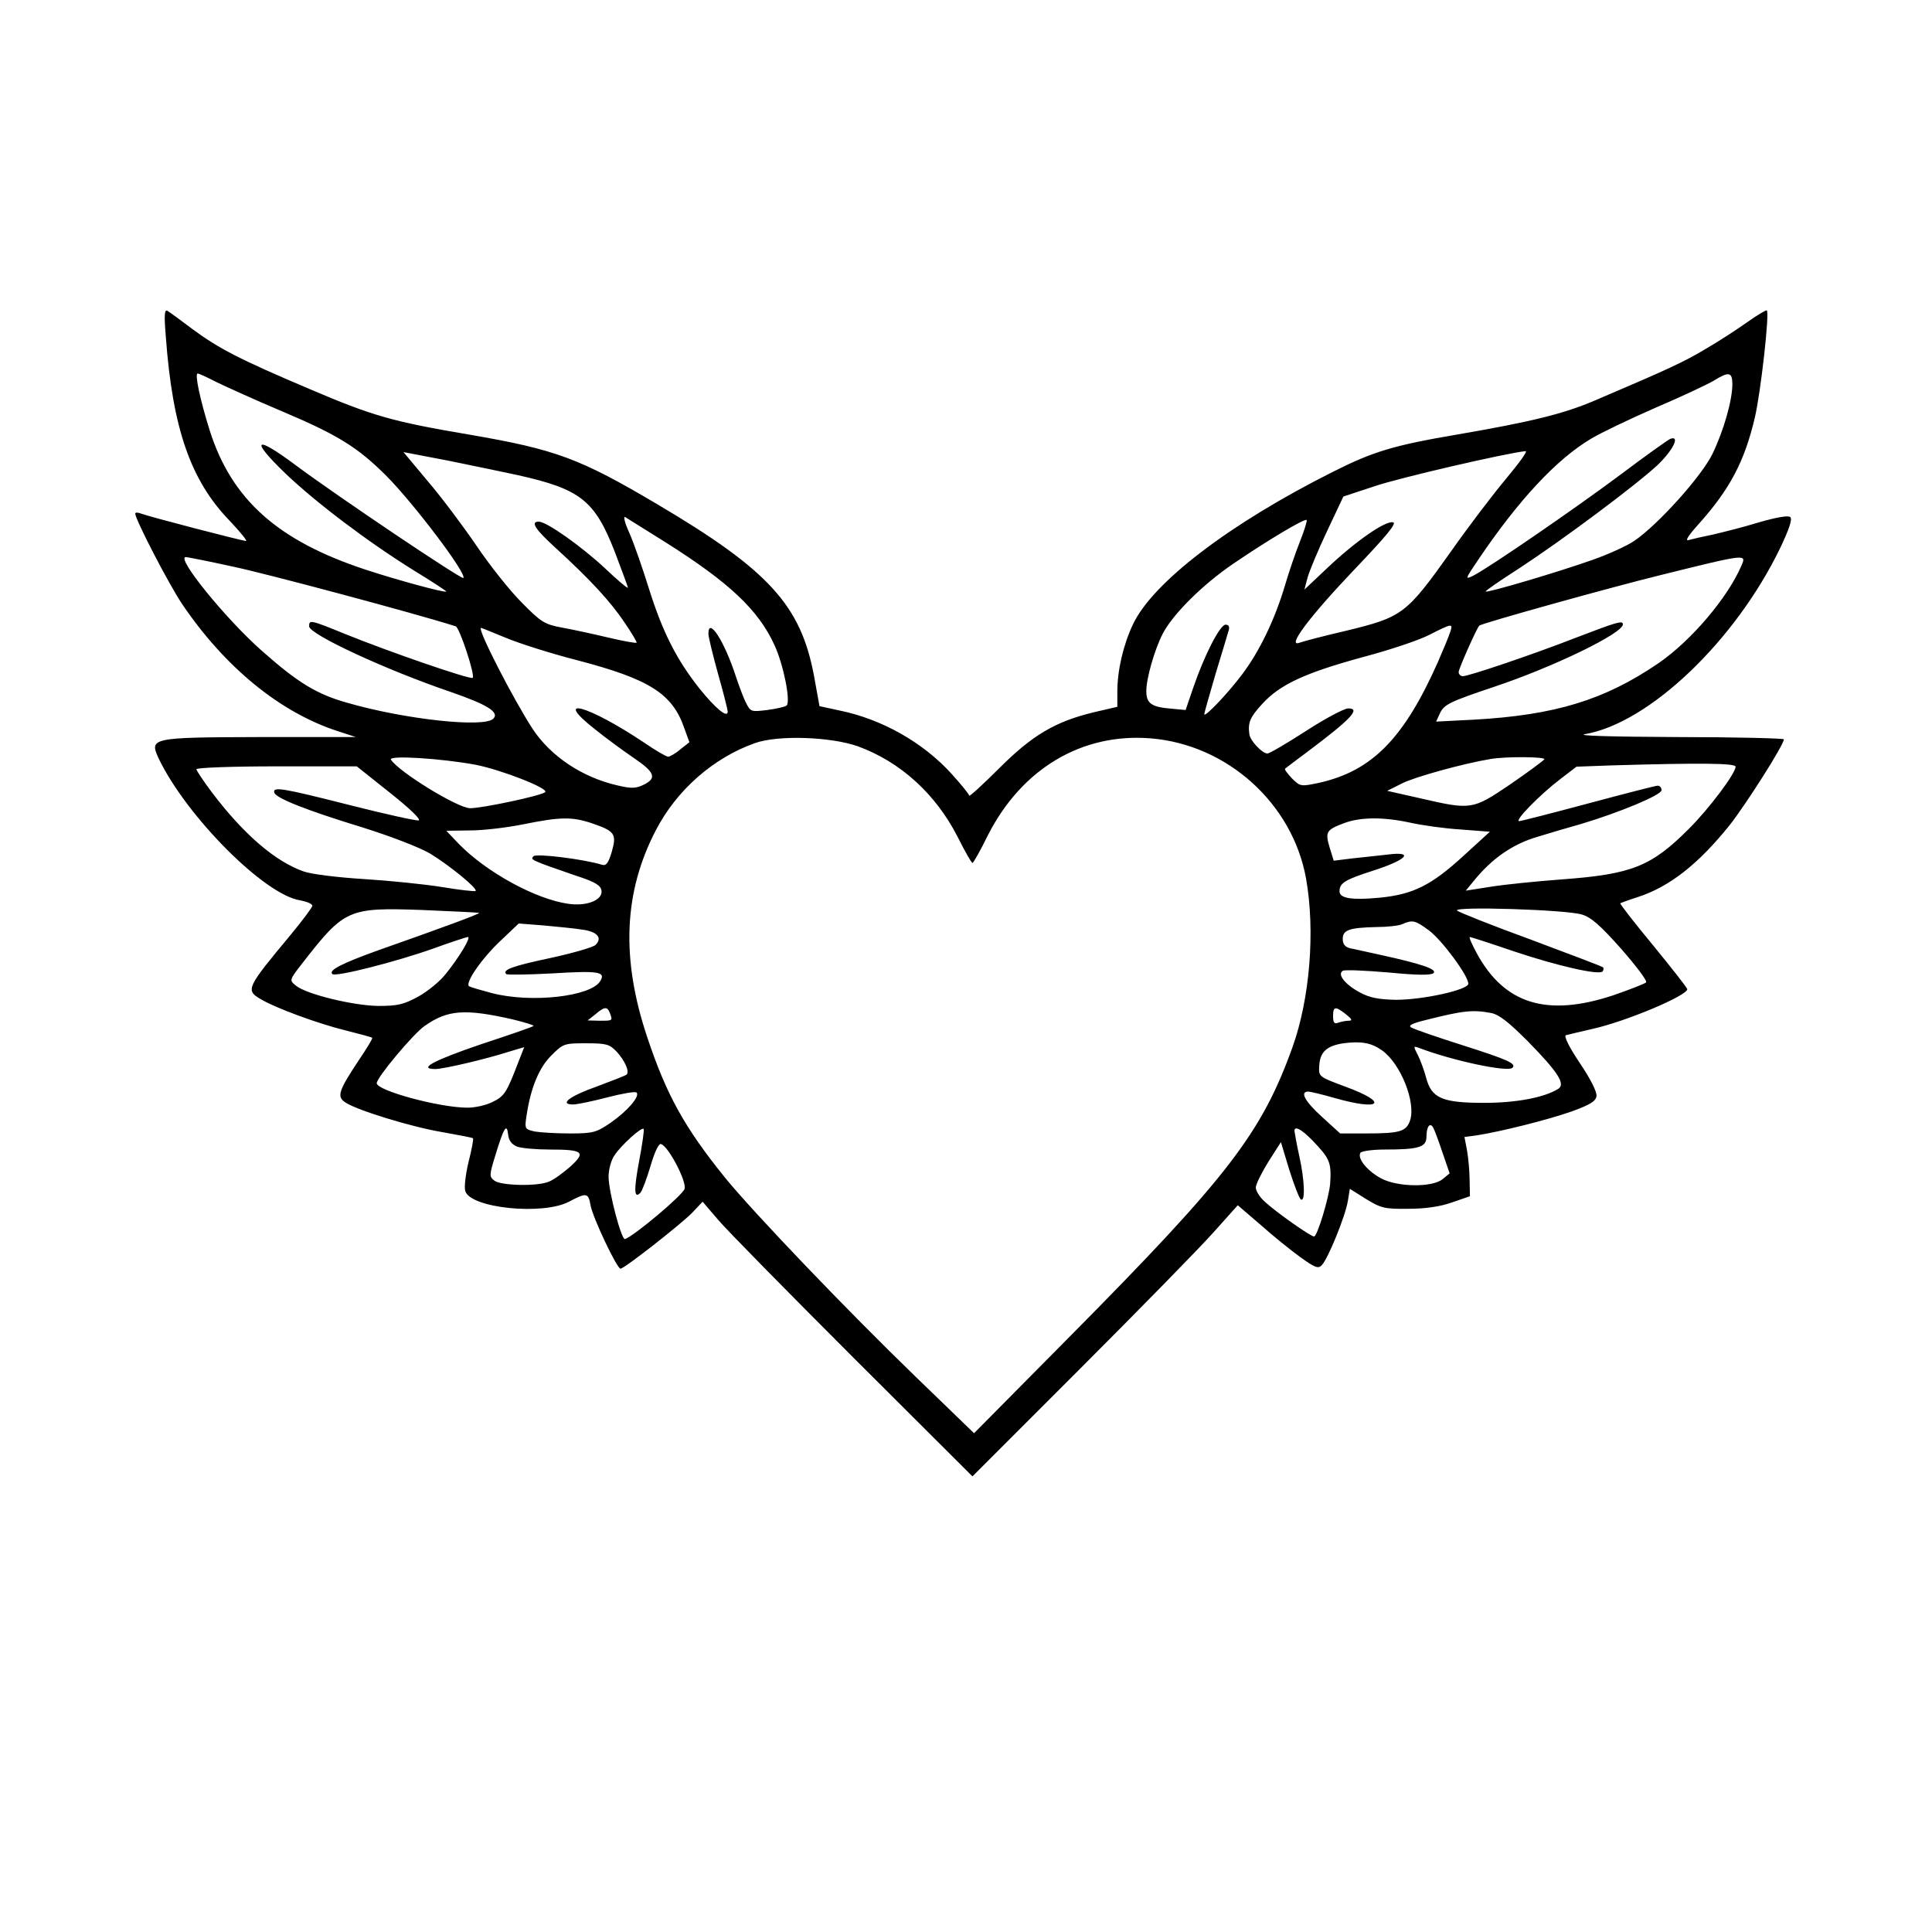
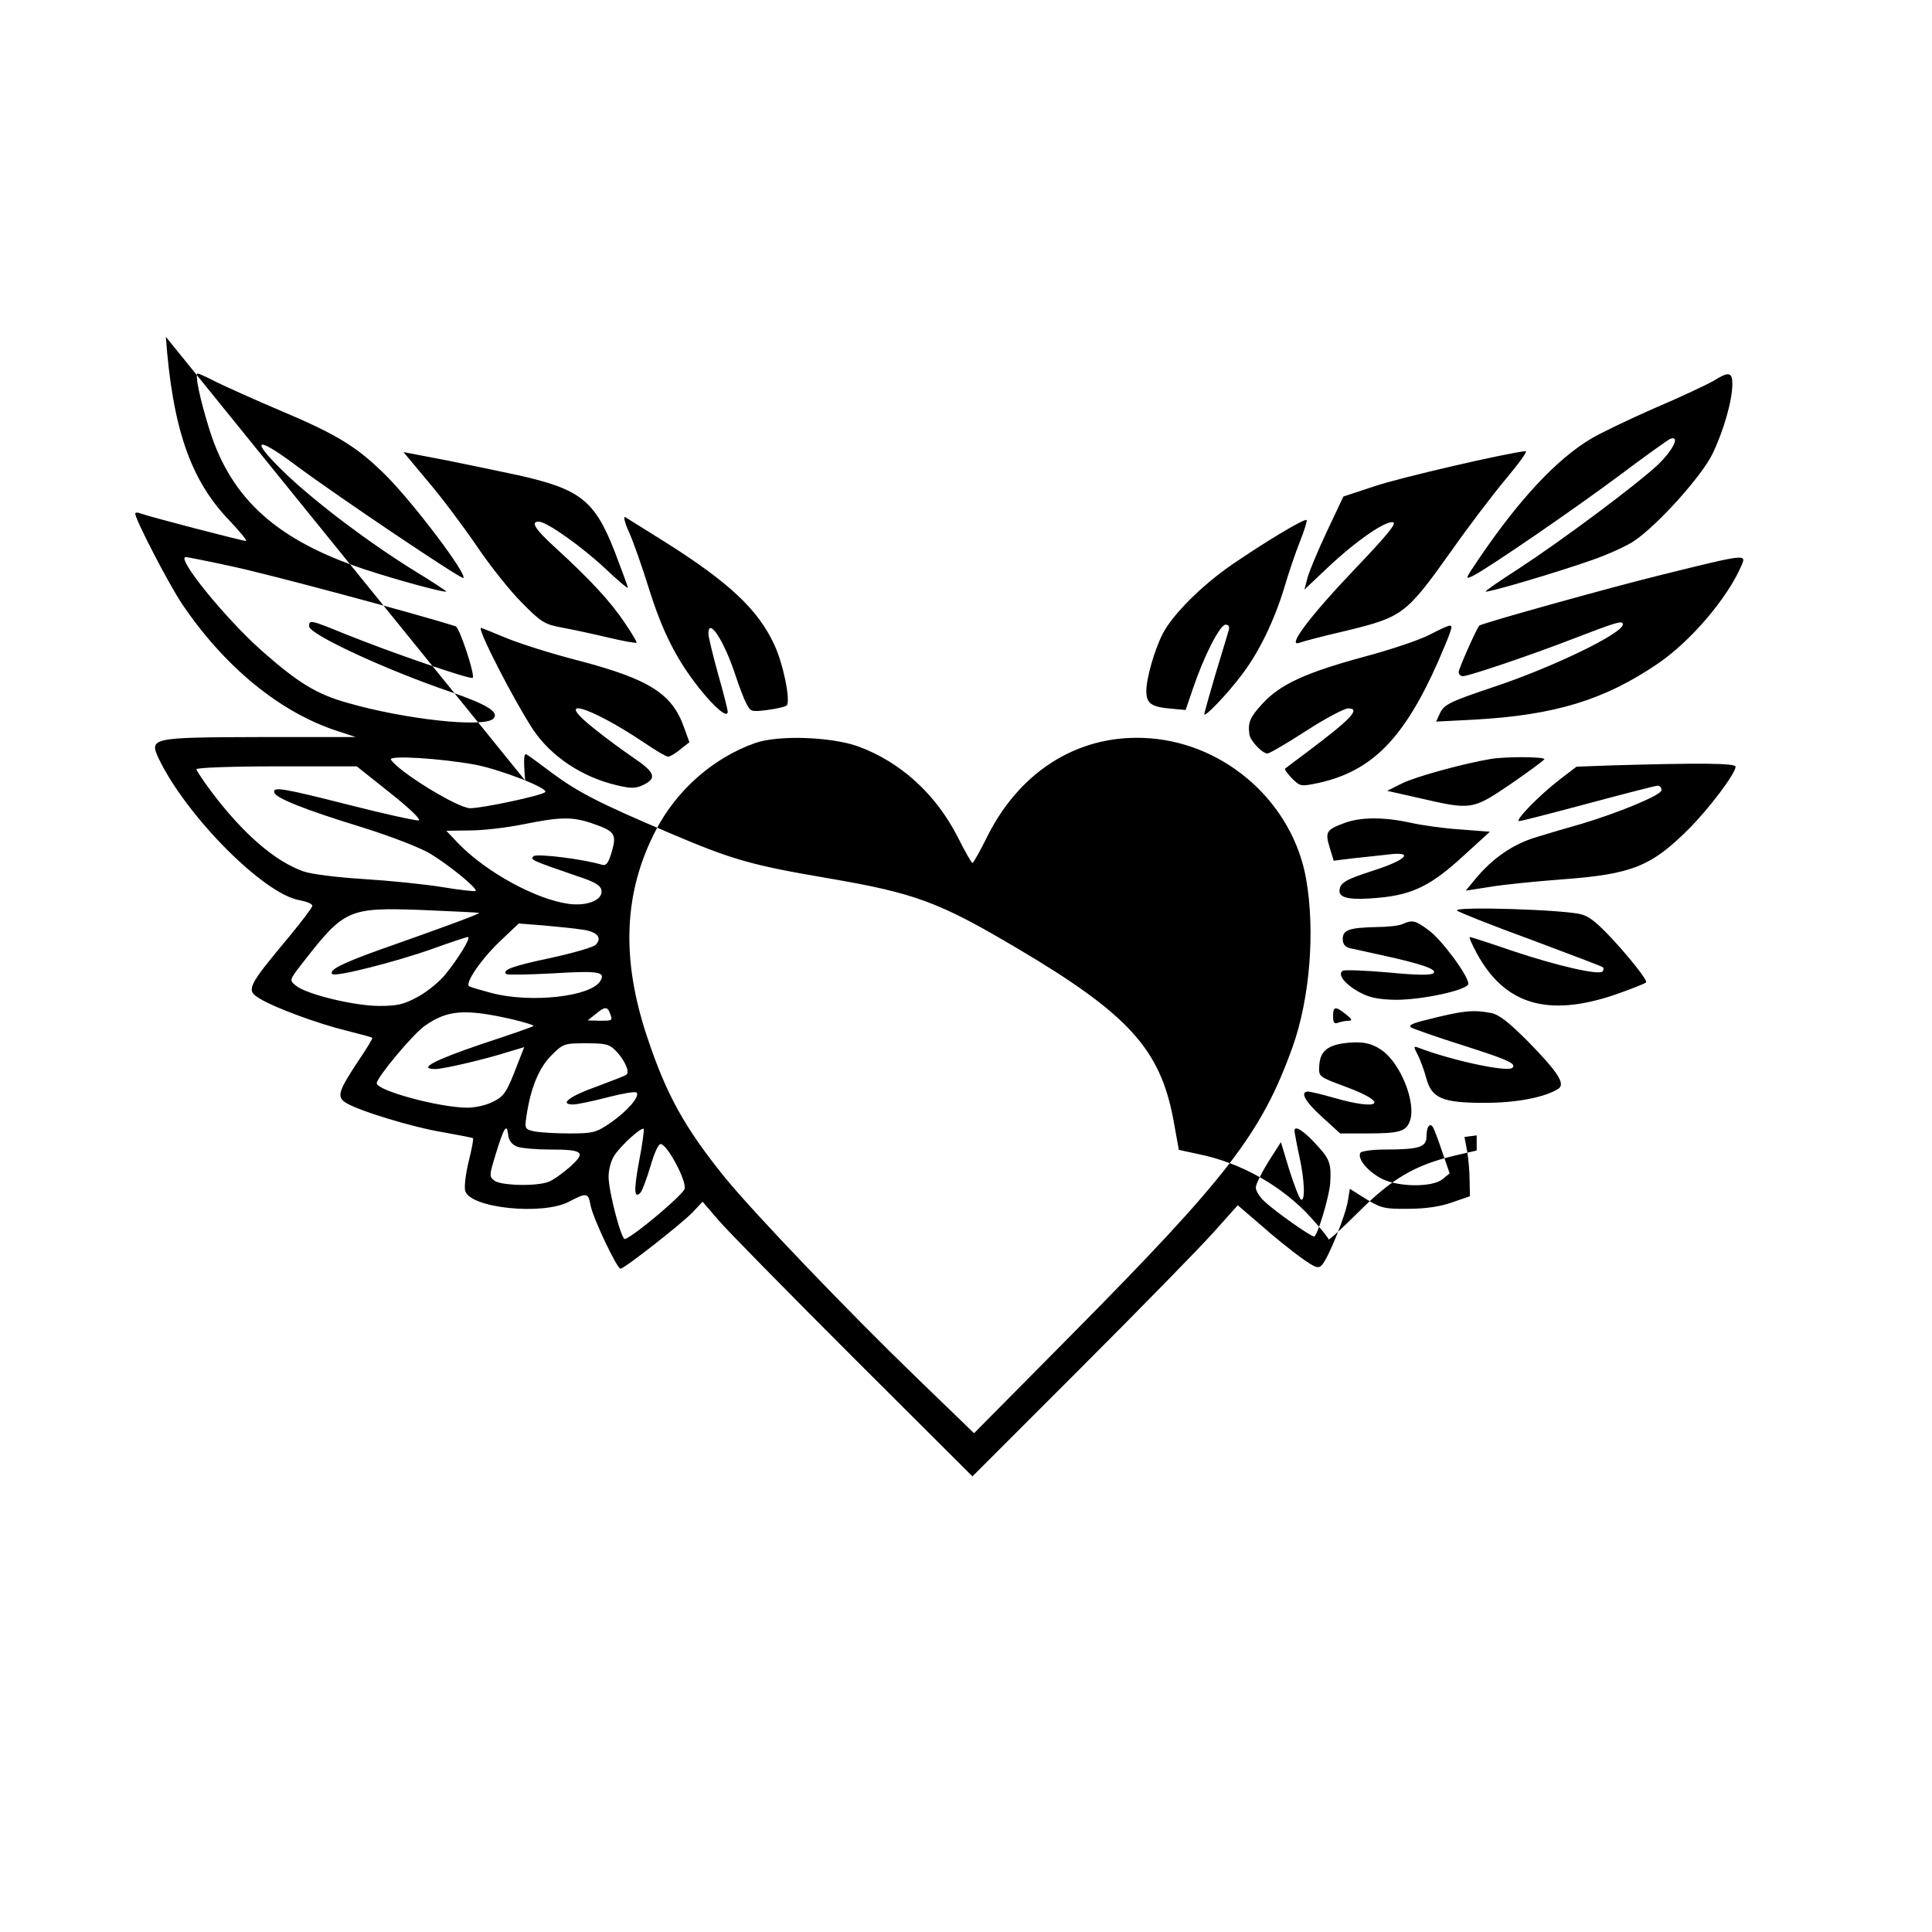
<svg xmlns="http://www.w3.org/2000/svg" version="1.0" width="450pt" height="450pt" viewBox="0 0 600 600" preserveAspectRatio="xMidYMid meet">
  <g transform="translate(0,600) scale(0.1,-0.1)" fill="#000000" stroke="none">
-     <path d="M515 4954 c21 -285 77 -446 198 -571 33 -35 56 -63 51 -63 -11 0 -303 76 -326 85 -10 4 -18 4 -18 0 0 -18 103 -217 145 -280 133 -197 305 -338 485 -396 l55 -18 -296 0 c-341 -1 -346 -2 -316 -67 86 -179 328 -423 439 -440 21 -4 38 -11 38 -17 0 -5 -31 -46 -68 -91 -135 -162 -140 -171 -94 -198 48 -29 183 -78 265 -98 44 -11 81 -21 83 -23 2 -2 -17 -33 -42 -70 -63 -95 -69 -113 -41 -131 36 -24 205 -76 301 -92 50 -9 93 -17 95 -19 2 -2 -4 -35 -14 -74 -9 -38 -14 -79 -10 -90 16 -53 240 -76 322 -33 55 29 60 28 67 -11 7 -39 82 -197 93 -197 12 0 185 136 222 173 l33 35 48 -56 c27 -32 215 -223 419 -427 l371 -370 335 335 c184 184 370 374 412 421 l77 86 71 -61 c38 -34 94 -79 123 -100 46 -33 56 -37 67 -25 19 19 74 154 81 200 l6 37 51 -32 c46 -28 57 -31 131 -30 53 0 100 7 136 20 l55 19 -1 50 c0 28 -4 69 -8 92 l-8 42 38 5 c76 12 220 48 294 74 58 21 76 32 78 48 2 13 -19 54 -52 103 -33 49 -50 84 -43 86 7 2 45 11 84 20 103 23 293 103 293 123 0 4 -48 65 -106 136 -58 70 -104 129 -102 131 2 1 26 10 54 19 99 32 189 103 286 224 51 65 168 249 168 266 0 3 -150 7 -332 7 -202 1 -314 4 -286 9 199 34 467 289 607 579 26 55 38 88 31 95 -6 6 -41 0 -97 -16 -48 -15 -113 -31 -143 -38 -30 -6 -64 -14 -75 -17 -13 -4 -4 11 29 48 98 109 144 196 176 333 18 77 46 324 37 332 -2 2 -29 -14 -60 -36 -31 -22 -89 -60 -129 -83 -66 -40 -118 -64 -348 -162 -94 -40 -195 -65 -422 -104 -200 -34 -263 -53 -388 -116 -321 -161 -561 -344 -622 -475 -30 -64 -48 -142 -48 -208 l0 -47 -73 -17 c-120 -29 -191 -71 -294 -174 -51 -51 -93 -89 -93 -85 0 4 -25 35 -55 68 -88 97 -216 170 -350 197 l-60 13 -17 94 c-41 219 -140 328 -485 532 -243 144 -317 171 -584 217 -242 41 -301 58 -498 142 -217 92 -282 126 -362 185 -36 27 -71 53 -78 57 -10 7 -12 -9 -6 -80z m158 -141 c29 -14 119 -55 202 -90 175 -74 236 -112 326 -202 86 -87 250 -304 238 -316 -6 -5 -387 251 -519 349 -128 96 -146 84 -34 -24 94 -90 258 -214 400 -302 56 -34 101 -64 100 -65 -4 -5 -157 37 -251 68 -273 90 -416 218 -484 433 -30 96 -47 176 -37 176 4 0 30 -12 59 -27z m4707 -6 c0 -50 -27 -145 -62 -217 -33 -68 -168 -219 -243 -270 -22 -15 -81 -42 -130 -59 -104 -37 -327 -103 -331 -98 -2 2 45 34 104 72 136 89 361 257 430 321 48 46 71 93 39 81 -7 -3 -76 -52 -153 -110 -139 -104 -404 -286 -457 -314 -28 -14 -28 -13 14 49 125 185 243 312 351 376 30 18 120 61 200 96 80 34 160 72 179 83 48 30 59 28 59 -10z m-3770 -283 c192 -43 237 -78 299 -237 22 -58 41 -109 41 -112 0 -4 -32 23 -71 60 -73 68 -181 145 -206 145 -26 0 -12 -23 54 -83 104 -95 170 -166 213 -231 22 -32 39 -61 37 -62 -2 -2 -42 5 -88 16 -46 11 -111 25 -144 31 -54 10 -65 17 -125 78 -36 36 -99 115 -140 176 -41 60 -109 151 -151 200 l-76 91 141 -27 c78 -16 175 -36 216 -45z m3067 -11 c-41 -49 -117 -149 -169 -223 -141 -198 -151 -206 -328 -249 -69 -16 -134 -33 -144 -37 -42 -16 31 81 168 225 105 110 135 147 122 149 -24 5 -115 -58 -203 -141 l-72 -68 10 38 c6 21 33 86 61 145 l50 106 97 32 c76 26 409 103 469 109 7 0 -21 -38 -61 -86z m-2612 -196 c200 -126 290 -211 340 -320 28 -60 51 -175 38 -188 -4 -4 -31 -10 -60 -14 -50 -6 -52 -6 -66 22 -8 15 -22 53 -32 83 -35 108 -85 186 -85 132 0 -10 14 -67 30 -125 17 -59 30 -112 30 -117 0 -22 -39 11 -88 72 -72 91 -115 177 -157 311 -20 64 -47 142 -61 173 -14 31 -19 52 -12 48 7 -5 63 -39 123 -77z m1972 1 c-14 -35 -35 -97 -47 -138 -31 -104 -79 -204 -133 -275 -45 -60 -117 -135 -117 -123 0 4 16 60 35 125 20 65 38 126 41 136 3 11 0 17 -10 17 -17 0 -66 -95 -100 -195 l-24 -70 -43 4 c-63 5 -79 16 -79 55 0 39 25 127 51 178 31 60 123 152 220 218 106 72 221 141 227 135 2 -2 -7 -32 -21 -67z m-3312 -78 c104 -22 561 -144 690 -185 12 -3 61 -152 53 -160 -6 -7 -263 82 -396 136 -108 44 -112 45 -112 24 0 -25 240 -136 440 -204 113 -39 152 -63 132 -83 -29 -29 -275 -2 -452 49 -97 27 -155 63 -267 162 -113 100 -268 291 -236 291 4 0 71 -13 148 -30z m4683 3 c-43 -100 -156 -233 -258 -303 -167 -114 -321 -161 -573 -175 l-117 -6 11 24 c13 29 29 37 169 84 183 61 400 166 400 194 0 13 -17 8 -150 -43 -128 -50 -329 -118 -347 -118 -7 0 -13 6 -13 13 0 10 56 136 64 144 6 7 412 120 563 157 270 67 267 66 251 29z m-904 -205 c-4 -13 -21 -54 -38 -93 -106 -239 -205 -339 -369 -376 -57 -12 -59 -12 -85 14 -14 15 -24 28 -21 30 2 2 33 25 69 52 136 102 167 135 127 135 -12 0 -71 -31 -131 -70 -59 -38 -113 -70 -120 -70 -16 0 -54 40 -56 60 -5 36 2 53 41 95 55 60 134 96 314 145 83 22 175 53 205 69 69 35 73 36 64 9z m-2935 -18 c40 -17 140 -49 222 -70 226 -59 297 -104 334 -211 l16 -44 -28 -22 c-15 -13 -33 -23 -38 -23 -6 0 -40 20 -75 44 -175 117 -287 147 -152 41 31 -25 85 -65 119 -88 68 -46 74 -64 30 -85 -23 -11 -38 -11 -80 -1 -109 25 -206 90 -262 174 -59 90 -175 315 -161 315 2 0 36 -14 75 -30z m1096 -338 c131 -48 240 -147 308 -279 23 -46 44 -83 47 -83 3 0 25 39 49 88 105 205 291 316 504 299 238 -19 441 -202 483 -435 29 -163 12 -373 -42 -524 -96 -267 -200 -402 -687 -894 l-302 -305 -183 177 c-208 201 -499 505 -589 615 -127 157 -183 258 -243 438 -82 245 -73 451 27 643 65 125 178 224 307 270 72 26 237 20 321 -10z m-1188 -57 c81 -16 229 -74 216 -85 -11 -11 -195 -50 -233 -50 -38 0 -222 113 -246 151 -8 14 154 4 263 -16z m3319 17 c-3 -5 -51 -40 -106 -78 -117 -79 -120 -80 -280 -43 l-102 23 46 23 c39 20 191 62 276 76 47 8 171 7 166 -1z m594 -23 c0 -21 -82 -130 -145 -193 -117 -117 -177 -141 -394 -157 -80 -6 -180 -16 -222 -23 l-77 -12 28 34 c55 67 119 111 194 133 39 12 100 30 136 40 120 36 250 90 250 105 0 8 -5 14 -12 14 -6 0 -103 -25 -215 -55 -112 -30 -209 -55 -215 -55 -16 0 63 81 127 130 l51 39 109 4 c275 8 385 7 385 -4z m-4179 -81 c63 -50 98 -84 89 -86 -9 -1 -105 20 -215 48 -209 53 -239 58 -233 38 6 -17 98 -54 275 -108 86 -27 177 -62 209 -81 59 -36 148 -108 141 -116 -3 -2 -49 3 -103 12 -55 9 -164 20 -244 25 -81 5 -164 15 -188 24 -88 31 -186 116 -283 244 -27 36 -49 69 -49 73 0 5 112 9 249 9 l249 0 103 -82z m625 -94 c73 -25 80 -33 64 -89 -10 -34 -17 -44 -29 -41 -58 18 -205 36 -214 27 -11 -11 -9 -12 133 -61 59 -19 76 -30 78 -46 4 -29 -45 -49 -102 -41 -102 14 -255 98 -341 186 l-39 41 74 1 c41 0 116 9 165 19 114 23 150 24 211 4z m2544 1 c36 -8 106 -18 156 -21 l91 -7 -80 -73 c-101 -93 -158 -122 -264 -132 -85 -8 -123 -2 -123 20 0 26 17 36 104 64 106 34 130 61 45 50 -30 -3 -80 -9 -111 -12 l-56 -7 -13 42 c-14 48 -10 54 46 75 51 19 123 19 205 1z m-2892 -280 c3 -3 -114 -46 -310 -115 -117 -42 -158 -63 -146 -75 9 -10 198 38 313 79 55 20 104 36 108 36 11 0 -27 -63 -69 -115 -17 -22 -56 -54 -85 -70 -46 -25 -65 -29 -124 -29 -78 1 -223 36 -256 63 -21 17 -21 17 21 71 130 167 142 172 370 164 96 -4 176 -8 178 -9z m3424 -5 c29 -8 59 -35 123 -107 47 -54 82 -100 77 -104 -4 -4 -50 -22 -102 -40 -205 -68 -338 -28 -424 131 -15 28 -25 50 -21 50 3 0 65 -20 138 -45 135 -45 262 -74 274 -62 3 4 4 10 1 13 -3 3 -104 41 -224 86 -121 44 -223 85 -229 90 -14 14 338 3 387 -12z m-475 -49 c40 -29 123 -141 123 -166 0 -19 -140 -50 -225 -50 -52 1 -81 6 -112 23 -45 24 -71 56 -53 67 6 4 69 1 141 -5 92 -9 134 -9 141 -2 12 12 -39 29 -167 57 -38 8 -80 18 -92 20 -16 4 -23 13 -23 29 0 28 20 35 105 37 33 0 69 4 80 9 32 14 40 12 82 -19z m-2629 2 c47 -6 64 -26 41 -48 -8 -7 -70 -25 -139 -40 -118 -25 -151 -37 -138 -50 3 -3 67 -2 143 2 145 9 167 5 149 -24 -29 -48 -215 -69 -337 -37 -34 9 -65 18 -70 21 -14 9 37 84 96 140 l58 55 77 -6 c42 -4 96 -9 120 -13z m86 -259 c9 -24 9 -24 -31 -24 l-38 1 24 19 c28 24 37 25 45 4z m2286 -4 c19 -15 21 -20 8 -20 -9 0 -23 -3 -32 -6 -12 -5 -16 0 -16 20 0 31 7 32 40 6z m-2587 -16 c37 -9 66 -18 64 -20 -2 -3 -75 -28 -163 -57 -147 -50 -198 -77 -142 -77 25 0 154 30 229 54 l47 14 -20 -51 c-34 -89 -42 -102 -78 -119 -19 -10 -54 -18 -78 -18 -87 0 -282 53 -282 76 0 18 114 154 149 178 71 50 125 54 274 20z m3038 20 c25 -5 55 -29 114 -88 93 -95 117 -132 95 -147 -42 -27 -130 -44 -230 -44 -131 0 -164 14 -181 78 -6 23 -18 55 -26 71 -14 27 -14 28 3 22 101 -39 277 -77 291 -62 13 13 -14 25 -155 70 -79 25 -151 50 -159 55 -11 6 2 13 48 24 111 28 142 32 200 21z m-339 -116 c58 -41 106 -162 87 -218 -12 -34 -31 -40 -136 -40 l-81 0 -56 51 c-54 49 -70 79 -43 79 6 0 44 -9 82 -20 144 -41 170 -15 34 35 -83 31 -84 31 -82 64 2 44 23 63 75 71 55 7 86 2 120 -22z m-2377 -4 c25 -27 41 -62 31 -71 -2 -3 -44 -19 -92 -37 -85 -30 -119 -56 -74 -56 12 0 60 10 106 22 46 12 87 19 91 15 11 -12 -29 -58 -81 -94 -44 -30 -54 -33 -126 -33 -43 0 -92 3 -109 6 -31 7 -32 8 -26 48 13 88 39 150 77 188 37 37 40 38 108 38 64 0 73 -3 95 -26z m2565 -314 l22 -64 -22 -18 c-32 -26 -138 -25 -190 2 -42 22 -76 62 -65 80 3 5 37 10 74 10 107 0 131 7 131 40 0 31 11 46 21 28 4 -7 17 -42 29 -78z m-2874 19 c14 -5 60 -9 102 -9 104 0 113 -8 62 -54 -23 -20 -52 -41 -66 -46 -37 -15 -147 -12 -168 3 -17 13 -17 16 3 81 26 85 35 99 39 63 2 -19 11 -31 28 -38z m379 -44 c-17 -91 -16 -120 4 -99 5 5 19 42 31 82 13 45 26 72 33 69 23 -7 80 -116 73 -139 -5 -19 -156 -146 -185 -156 -11 -4 -51 147 -51 194 0 22 8 52 19 67 20 30 83 88 90 81 2 -2 -4 -47 -14 -99z m2108 45 c37 -40 42 -57 38 -115 -3 -42 -40 -165 -50 -165 -11 0 -120 77 -153 108 -16 14 -28 34 -28 44 0 10 18 46 39 80 l39 61 26 -86 c15 -47 31 -89 36 -92 14 -9 12 59 -5 135 -8 36 -14 71 -15 78 0 20 31 -1 73 -48z" />
+     <path d="M515 4954 c21 -285 77 -446 198 -571 33 -35 56 -63 51 -63 -11 0 -303 76 -326 85 -10 4 -18 4 -18 0 0 -18 103 -217 145 -280 133 -197 305 -338 485 -396 l55 -18 -296 0 c-341 -1 -346 -2 -316 -67 86 -179 328 -423 439 -440 21 -4 38 -11 38 -17 0 -5 -31 -46 -68 -91 -135 -162 -140 -171 -94 -198 48 -29 183 -78 265 -98 44 -11 81 -21 83 -23 2 -2 -17 -33 -42 -70 -63 -95 -69 -113 -41 -131 36 -24 205 -76 301 -92 50 -9 93 -17 95 -19 2 -2 -4 -35 -14 -74 -9 -38 -14 -79 -10 -90 16 -53 240 -76 322 -33 55 29 60 28 67 -11 7 -39 82 -197 93 -197 12 0 185 136 222 173 l33 35 48 -56 c27 -32 215 -223 419 -427 l371 -370 335 335 c184 184 370 374 412 421 l77 86 71 -61 c38 -34 94 -79 123 -100 46 -33 56 -37 67 -25 19 19 74 154 81 200 l6 37 51 -32 c46 -28 57 -31 131 -30 53 0 100 7 136 20 l55 19 -1 50 c0 28 -4 69 -8 92 l-8 42 38 5 l0 -47 -73 -17 c-120 -29 -191 -71 -294 -174 -51 -51 -93 -89 -93 -85 0 4 -25 35 -55 68 -88 97 -216 170 -350 197 l-60 13 -17 94 c-41 219 -140 328 -485 532 -243 144 -317 171 -584 217 -242 41 -301 58 -498 142 -217 92 -282 126 -362 185 -36 27 -71 53 -78 57 -10 7 -12 -9 -6 -80z m158 -141 c29 -14 119 -55 202 -90 175 -74 236 -112 326 -202 86 -87 250 -304 238 -316 -6 -5 -387 251 -519 349 -128 96 -146 84 -34 -24 94 -90 258 -214 400 -302 56 -34 101 -64 100 -65 -4 -5 -157 37 -251 68 -273 90 -416 218 -484 433 -30 96 -47 176 -37 176 4 0 30 -12 59 -27z m4707 -6 c0 -50 -27 -145 -62 -217 -33 -68 -168 -219 -243 -270 -22 -15 -81 -42 -130 -59 -104 -37 -327 -103 -331 -98 -2 2 45 34 104 72 136 89 361 257 430 321 48 46 71 93 39 81 -7 -3 -76 -52 -153 -110 -139 -104 -404 -286 -457 -314 -28 -14 -28 -13 14 49 125 185 243 312 351 376 30 18 120 61 200 96 80 34 160 72 179 83 48 30 59 28 59 -10z m-3770 -283 c192 -43 237 -78 299 -237 22 -58 41 -109 41 -112 0 -4 -32 23 -71 60 -73 68 -181 145 -206 145 -26 0 -12 -23 54 -83 104 -95 170 -166 213 -231 22 -32 39 -61 37 -62 -2 -2 -42 5 -88 16 -46 11 -111 25 -144 31 -54 10 -65 17 -125 78 -36 36 -99 115 -140 176 -41 60 -109 151 -151 200 l-76 91 141 -27 c78 -16 175 -36 216 -45z m3067 -11 c-41 -49 -117 -149 -169 -223 -141 -198 -151 -206 -328 -249 -69 -16 -134 -33 -144 -37 -42 -16 31 81 168 225 105 110 135 147 122 149 -24 5 -115 -58 -203 -141 l-72 -68 10 38 c6 21 33 86 61 145 l50 106 97 32 c76 26 409 103 469 109 7 0 -21 -38 -61 -86z m-2612 -196 c200 -126 290 -211 340 -320 28 -60 51 -175 38 -188 -4 -4 -31 -10 -60 -14 -50 -6 -52 -6 -66 22 -8 15 -22 53 -32 83 -35 108 -85 186 -85 132 0 -10 14 -67 30 -125 17 -59 30 -112 30 -117 0 -22 -39 11 -88 72 -72 91 -115 177 -157 311 -20 64 -47 142 -61 173 -14 31 -19 52 -12 48 7 -5 63 -39 123 -77z m1972 1 c-14 -35 -35 -97 -47 -138 -31 -104 -79 -204 -133 -275 -45 -60 -117 -135 -117 -123 0 4 16 60 35 125 20 65 38 126 41 136 3 11 0 17 -10 17 -17 0 -66 -95 -100 -195 l-24 -70 -43 4 c-63 5 -79 16 -79 55 0 39 25 127 51 178 31 60 123 152 220 218 106 72 221 141 227 135 2 -2 -7 -32 -21 -67z m-3312 -78 c104 -22 561 -144 690 -185 12 -3 61 -152 53 -160 -6 -7 -263 82 -396 136 -108 44 -112 45 -112 24 0 -25 240 -136 440 -204 113 -39 152 -63 132 -83 -29 -29 -275 -2 -452 49 -97 27 -155 63 -267 162 -113 100 -268 291 -236 291 4 0 71 -13 148 -30z m4683 3 c-43 -100 -156 -233 -258 -303 -167 -114 -321 -161 -573 -175 l-117 -6 11 24 c13 29 29 37 169 84 183 61 400 166 400 194 0 13 -17 8 -150 -43 -128 -50 -329 -118 -347 -118 -7 0 -13 6 -13 13 0 10 56 136 64 144 6 7 412 120 563 157 270 67 267 66 251 29z m-904 -205 c-4 -13 -21 -54 -38 -93 -106 -239 -205 -339 -369 -376 -57 -12 -59 -12 -85 14 -14 15 -24 28 -21 30 2 2 33 25 69 52 136 102 167 135 127 135 -12 0 -71 -31 -131 -70 -59 -38 -113 -70 -120 -70 -16 0 -54 40 -56 60 -5 36 2 53 41 95 55 60 134 96 314 145 83 22 175 53 205 69 69 35 73 36 64 9z m-2935 -18 c40 -17 140 -49 222 -70 226 -59 297 -104 334 -211 l16 -44 -28 -22 c-15 -13 -33 -23 -38 -23 -6 0 -40 20 -75 44 -175 117 -287 147 -152 41 31 -25 85 -65 119 -88 68 -46 74 -64 30 -85 -23 -11 -38 -11 -80 -1 -109 25 -206 90 -262 174 -59 90 -175 315 -161 315 2 0 36 -14 75 -30z m1096 -338 c131 -48 240 -147 308 -279 23 -46 44 -83 47 -83 3 0 25 39 49 88 105 205 291 316 504 299 238 -19 441 -202 483 -435 29 -163 12 -373 -42 -524 -96 -267 -200 -402 -687 -894 l-302 -305 -183 177 c-208 201 -499 505 -589 615 -127 157 -183 258 -243 438 -82 245 -73 451 27 643 65 125 178 224 307 270 72 26 237 20 321 -10z m-1188 -57 c81 -16 229 -74 216 -85 -11 -11 -195 -50 -233 -50 -38 0 -222 113 -246 151 -8 14 154 4 263 -16z m3319 17 c-3 -5 -51 -40 -106 -78 -117 -79 -120 -80 -280 -43 l-102 23 46 23 c39 20 191 62 276 76 47 8 171 7 166 -1z m594 -23 c0 -21 -82 -130 -145 -193 -117 -117 -177 -141 -394 -157 -80 -6 -180 -16 -222 -23 l-77 -12 28 34 c55 67 119 111 194 133 39 12 100 30 136 40 120 36 250 90 250 105 0 8 -5 14 -12 14 -6 0 -103 -25 -215 -55 -112 -30 -209 -55 -215 -55 -16 0 63 81 127 130 l51 39 109 4 c275 8 385 7 385 -4z m-4179 -81 c63 -50 98 -84 89 -86 -9 -1 -105 20 -215 48 -209 53 -239 58 -233 38 6 -17 98 -54 275 -108 86 -27 177 -62 209 -81 59 -36 148 -108 141 -116 -3 -2 -49 3 -103 12 -55 9 -164 20 -244 25 -81 5 -164 15 -188 24 -88 31 -186 116 -283 244 -27 36 -49 69 -49 73 0 5 112 9 249 9 l249 0 103 -82z m625 -94 c73 -25 80 -33 64 -89 -10 -34 -17 -44 -29 -41 -58 18 -205 36 -214 27 -11 -11 -9 -12 133 -61 59 -19 76 -30 78 -46 4 -29 -45 -49 -102 -41 -102 14 -255 98 -341 186 l-39 41 74 1 c41 0 116 9 165 19 114 23 150 24 211 4z m2544 1 c36 -8 106 -18 156 -21 l91 -7 -80 -73 c-101 -93 -158 -122 -264 -132 -85 -8 -123 -2 -123 20 0 26 17 36 104 64 106 34 130 61 45 50 -30 -3 -80 -9 -111 -12 l-56 -7 -13 42 c-14 48 -10 54 46 75 51 19 123 19 205 1z m-2892 -280 c3 -3 -114 -46 -310 -115 -117 -42 -158 -63 -146 -75 9 -10 198 38 313 79 55 20 104 36 108 36 11 0 -27 -63 -69 -115 -17 -22 -56 -54 -85 -70 -46 -25 -65 -29 -124 -29 -78 1 -223 36 -256 63 -21 17 -21 17 21 71 130 167 142 172 370 164 96 -4 176 -8 178 -9z m3424 -5 c29 -8 59 -35 123 -107 47 -54 82 -100 77 -104 -4 -4 -50 -22 -102 -40 -205 -68 -338 -28 -424 131 -15 28 -25 50 -21 50 3 0 65 -20 138 -45 135 -45 262 -74 274 -62 3 4 4 10 1 13 -3 3 -104 41 -224 86 -121 44 -223 85 -229 90 -14 14 338 3 387 -12z m-475 -49 c40 -29 123 -141 123 -166 0 -19 -140 -50 -225 -50 -52 1 -81 6 -112 23 -45 24 -71 56 -53 67 6 4 69 1 141 -5 92 -9 134 -9 141 -2 12 12 -39 29 -167 57 -38 8 -80 18 -92 20 -16 4 -23 13 -23 29 0 28 20 35 105 37 33 0 69 4 80 9 32 14 40 12 82 -19z m-2629 2 c47 -6 64 -26 41 -48 -8 -7 -70 -25 -139 -40 -118 -25 -151 -37 -138 -50 3 -3 67 -2 143 2 145 9 167 5 149 -24 -29 -48 -215 -69 -337 -37 -34 9 -65 18 -70 21 -14 9 37 84 96 140 l58 55 77 -6 c42 -4 96 -9 120 -13z m86 -259 c9 -24 9 -24 -31 -24 l-38 1 24 19 c28 24 37 25 45 4z m2286 -4 c19 -15 21 -20 8 -20 -9 0 -23 -3 -32 -6 -12 -5 -16 0 -16 20 0 31 7 32 40 6z m-2587 -16 c37 -9 66 -18 64 -20 -2 -3 -75 -28 -163 -57 -147 -50 -198 -77 -142 -77 25 0 154 30 229 54 l47 14 -20 -51 c-34 -89 -42 -102 -78 -119 -19 -10 -54 -18 -78 -18 -87 0 -282 53 -282 76 0 18 114 154 149 178 71 50 125 54 274 20z m3038 20 c25 -5 55 -29 114 -88 93 -95 117 -132 95 -147 -42 -27 -130 -44 -230 -44 -131 0 -164 14 -181 78 -6 23 -18 55 -26 71 -14 27 -14 28 3 22 101 -39 277 -77 291 -62 13 13 -14 25 -155 70 -79 25 -151 50 -159 55 -11 6 2 13 48 24 111 28 142 32 200 21z m-339 -116 c58 -41 106 -162 87 -218 -12 -34 -31 -40 -136 -40 l-81 0 -56 51 c-54 49 -70 79 -43 79 6 0 44 -9 82 -20 144 -41 170 -15 34 35 -83 31 -84 31 -82 64 2 44 23 63 75 71 55 7 86 2 120 -22z m-2377 -4 c25 -27 41 -62 31 -71 -2 -3 -44 -19 -92 -37 -85 -30 -119 -56 -74 -56 12 0 60 10 106 22 46 12 87 19 91 15 11 -12 -29 -58 -81 -94 -44 -30 -54 -33 -126 -33 -43 0 -92 3 -109 6 -31 7 -32 8 -26 48 13 88 39 150 77 188 37 37 40 38 108 38 64 0 73 -3 95 -26z m2565 -314 l22 -64 -22 -18 c-32 -26 -138 -25 -190 2 -42 22 -76 62 -65 80 3 5 37 10 74 10 107 0 131 7 131 40 0 31 11 46 21 28 4 -7 17 -42 29 -78z m-2874 19 c14 -5 60 -9 102 -9 104 0 113 -8 62 -54 -23 -20 -52 -41 -66 -46 -37 -15 -147 -12 -168 3 -17 13 -17 16 3 81 26 85 35 99 39 63 2 -19 11 -31 28 -38z m379 -44 c-17 -91 -16 -120 4 -99 5 5 19 42 31 82 13 45 26 72 33 69 23 -7 80 -116 73 -139 -5 -19 -156 -146 -185 -156 -11 -4 -51 147 -51 194 0 22 8 52 19 67 20 30 83 88 90 81 2 -2 -4 -47 -14 -99z m2108 45 c37 -40 42 -57 38 -115 -3 -42 -40 -165 -50 -165 -11 0 -120 77 -153 108 -16 14 -28 34 -28 44 0 10 18 46 39 80 l39 61 26 -86 c15 -47 31 -89 36 -92 14 -9 12 59 -5 135 -8 36 -14 71 -15 78 0 20 31 -1 73 -48z" />
  </g>
</svg>